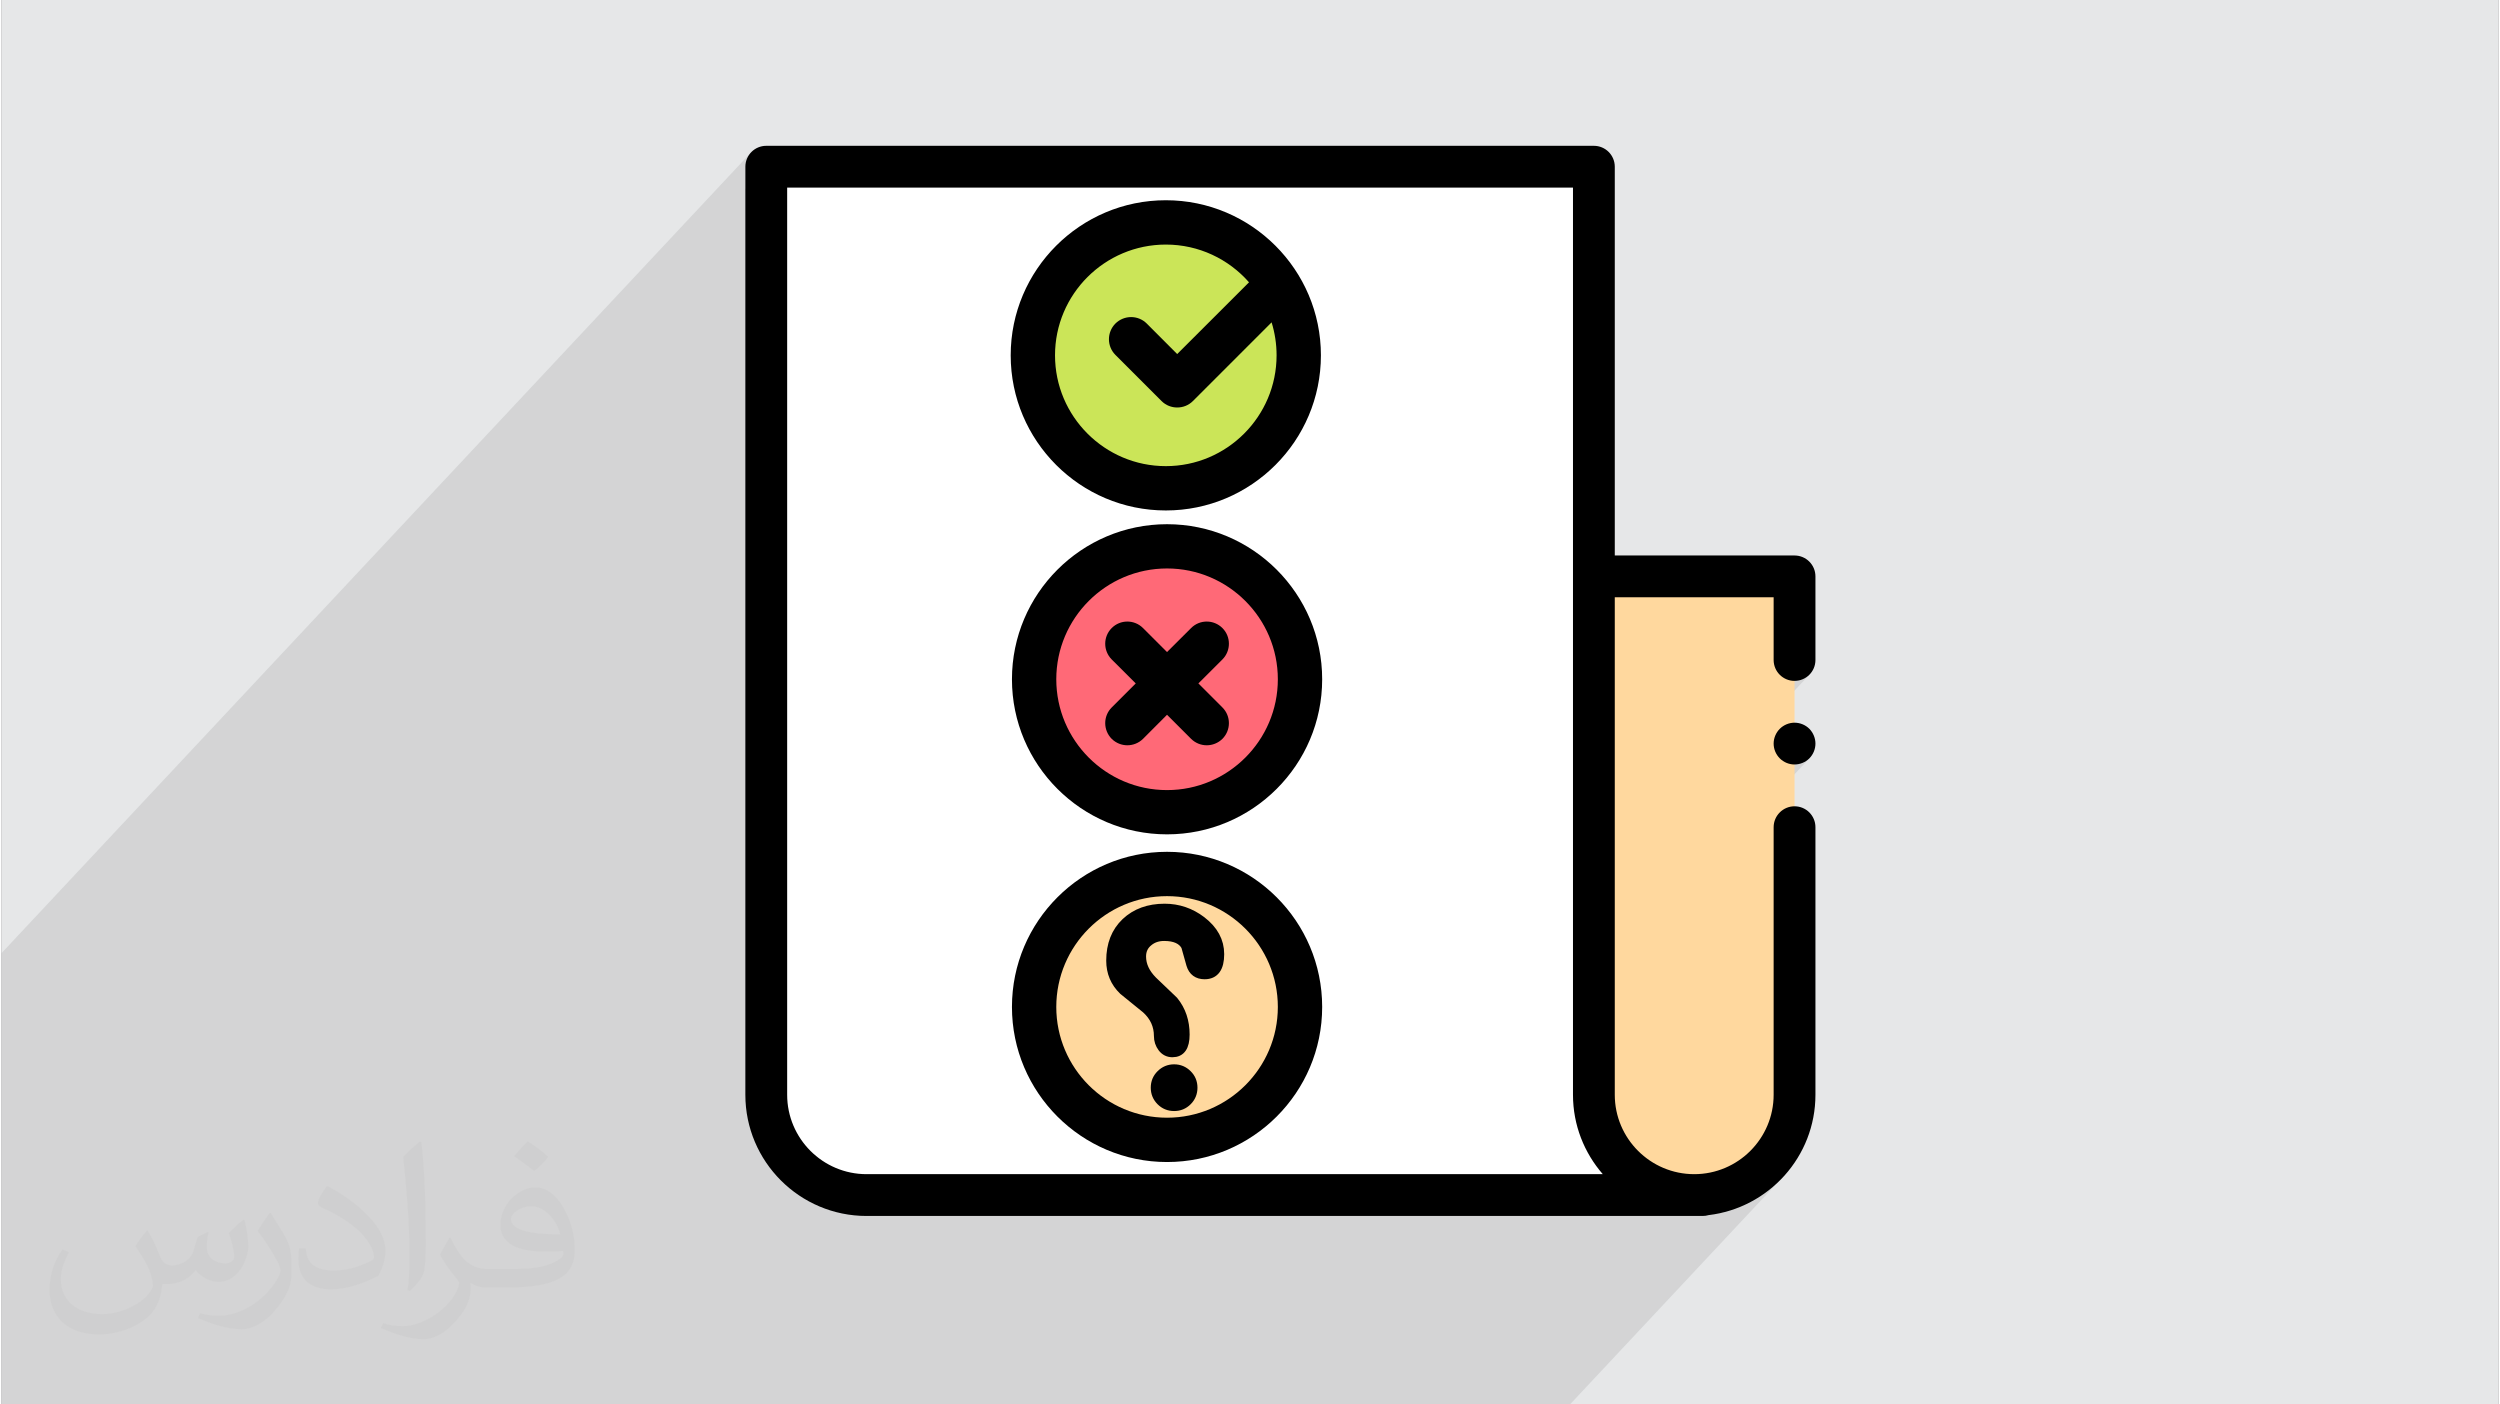
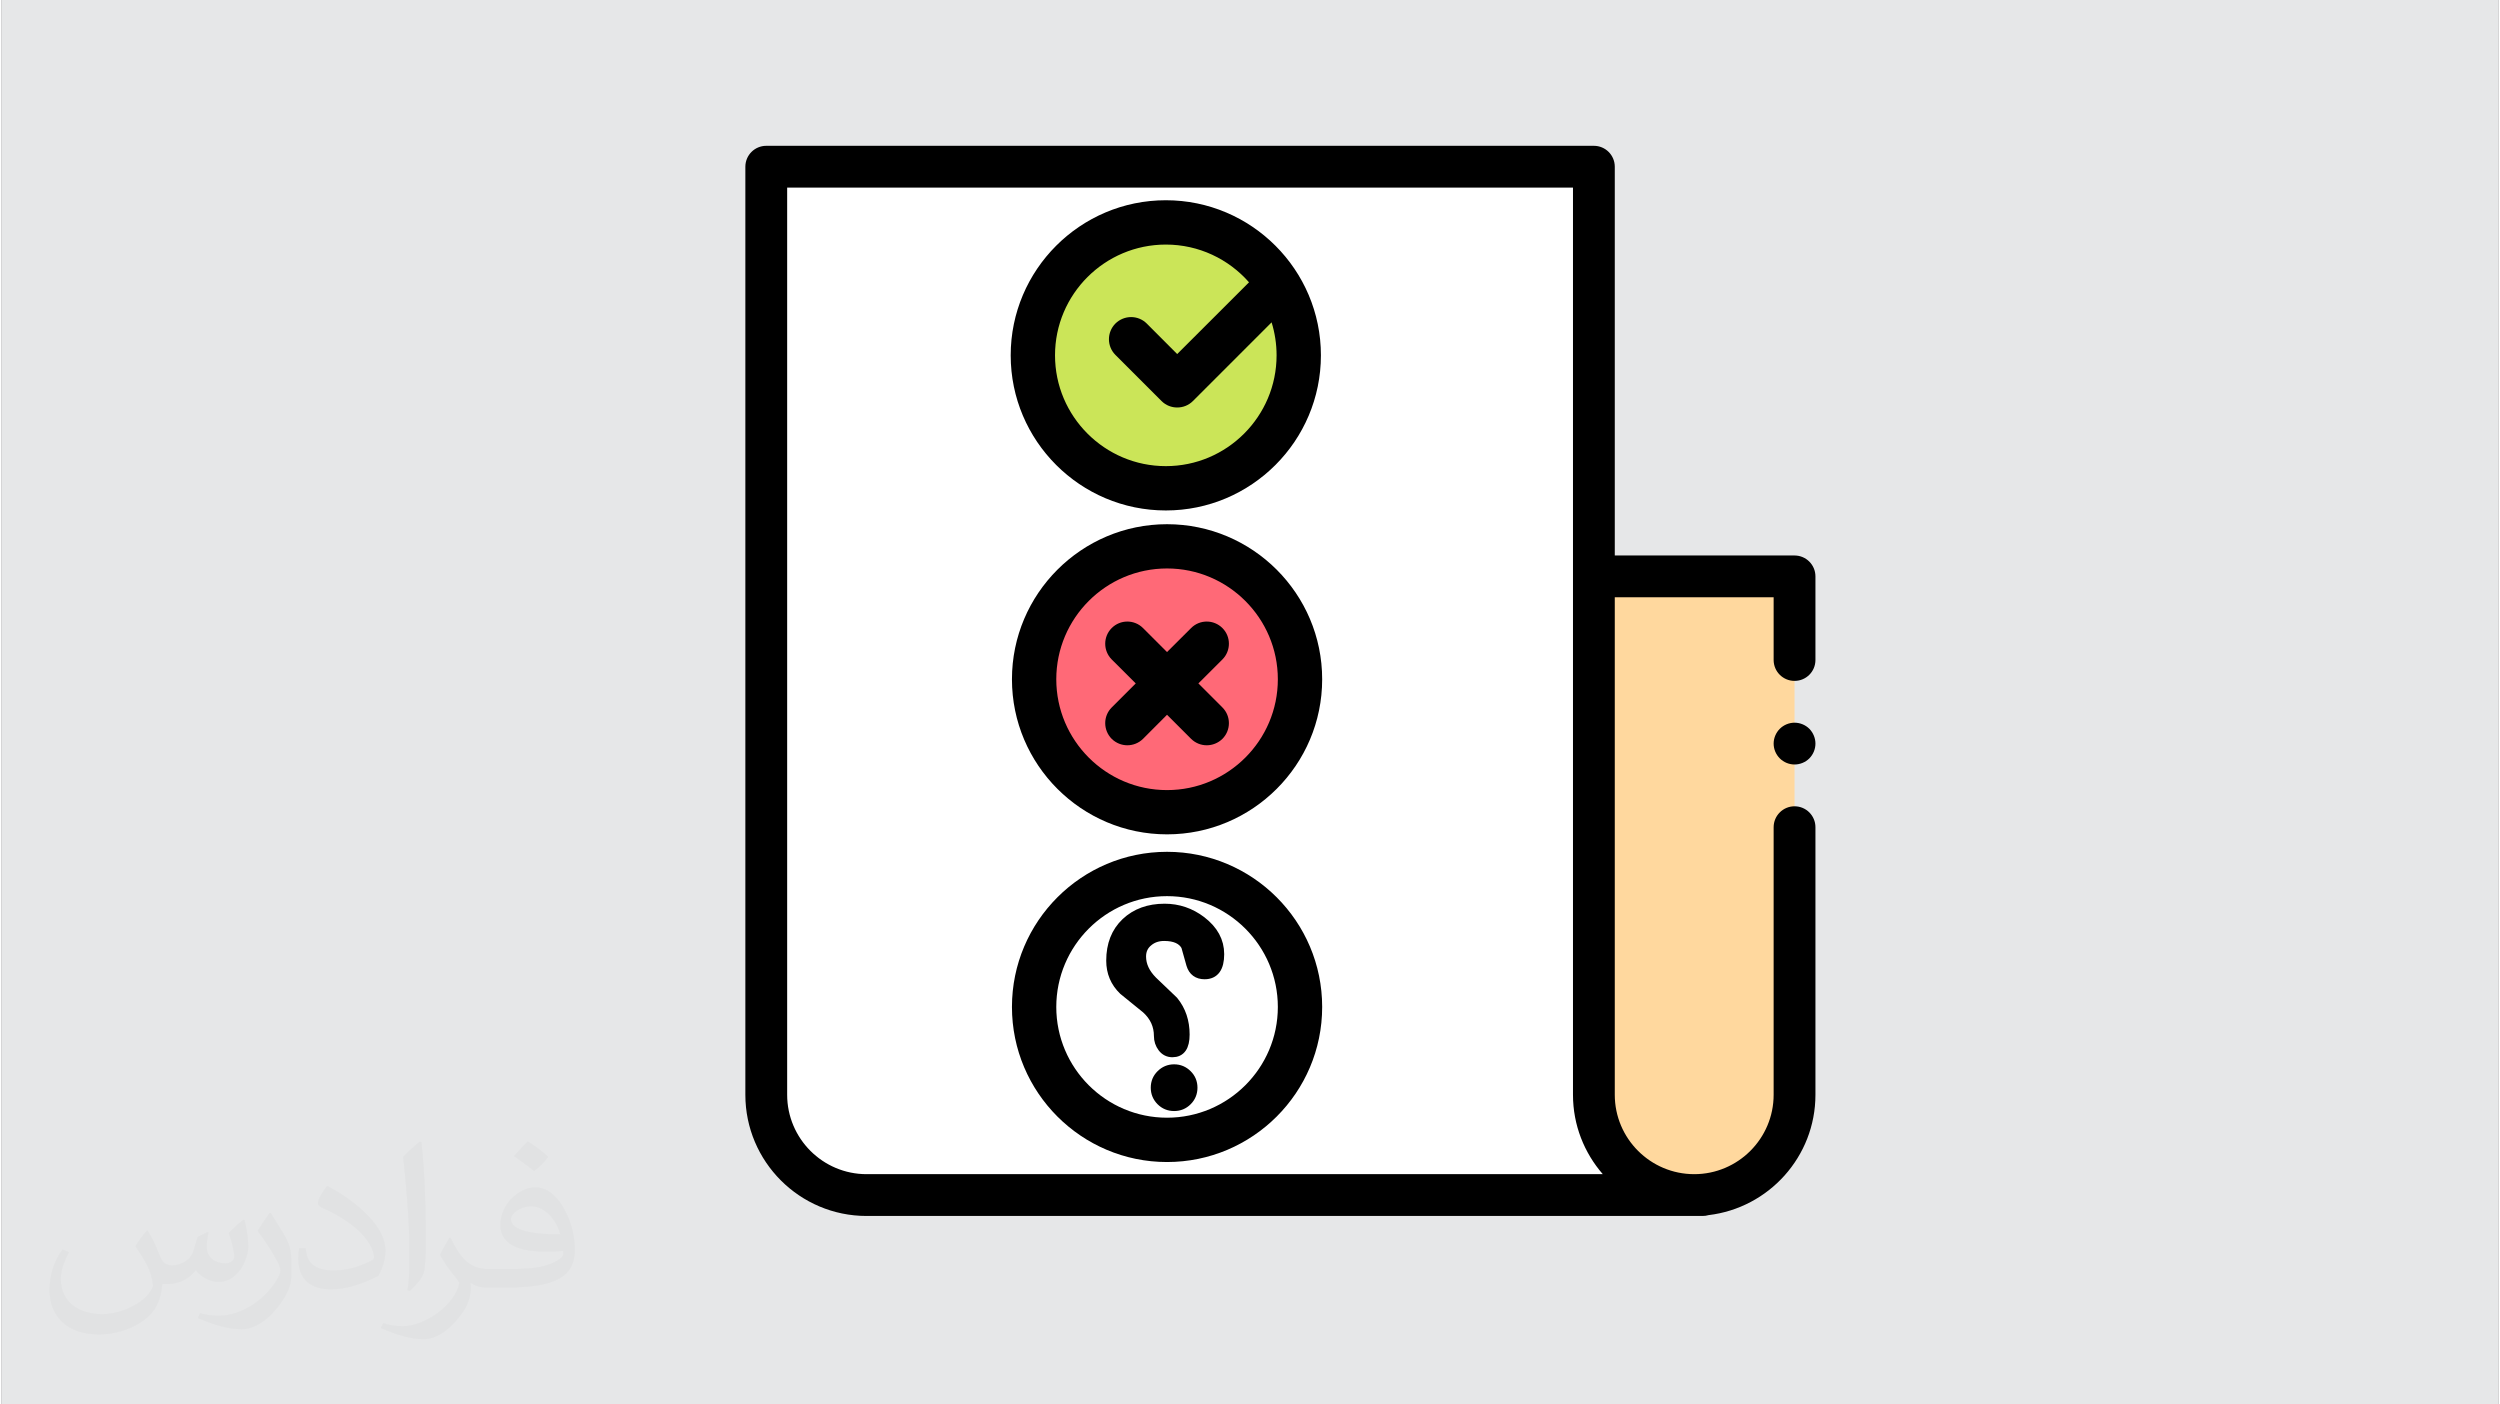
<svg xmlns="http://www.w3.org/2000/svg" xml:space="preserve" width="356px" height="200px" version="1.0" style="shape-rendering:geometricPrecision; text-rendering:geometricPrecision; image-rendering:optimizeQuality; fill-rule:evenodd; clip-rule:evenodd" viewBox="0 0 35600 20025">
  <rect x="0" y="0" width="35600" height="20025" fill="#808080" stroke="none" />
  <defs>
    <style type="text/css">
   
    .str0 {stroke:black;stroke-width:134;stroke-miterlimit:2.613}
    .fil6 {fill:black}
    .fil5 {fill:#CBE558}
    .fil0 {fill:#E6E7E8}
    .fil4 {fill:#FF6977}
    .fil2 {fill:#FFD89E}
    .fil3 {fill:white}
    .fil7 {fill:black;fill-rule:nonzero}
    .fil8 {fill:#373435;fill-opacity:0.031}
    .fil1 {fill:#373435;fill-opacity:0.102}
   
  </style>
  </defs>
  <g id="Layer_x0020_1">
    <path class="fil0" d="M0 0l35600 0 0 20025 -35600 0 0 -20025z" />
-     <path class="fil1" d="M22361 20025l-22361 0 0 -6436 10692 -11422 -36 44 -28 50 -17 56 -6 60 0 319 298 -319 0 617 298 -319 0 4925 3763 -4020 73 -77 77 -73 80 -69 84 -66 86 -62 90 -57 93 -54 95 -49 98 -44 100 -40 103 -34 105 -30 107 -25 108 -19 111 -15 112 -8 114 -3 113 3 113 8 110 15 109 19 107 25 105 30 102 34 101 40 98 44 95 49 93 54 89 57 87 62 84 66 80 69 77 73 73 77 70 81 65 83 62 87 58 90 53 92 49 96 44 97 40 101 35 103 29 104 25 107 20 109 14 111 8 112 3 113 -3 114 -8 112 -14 111 -20 109 -25 106 -29 105 -35 103 -40 100 -44 98 -49 96 -53 92 -58 90 -62 87 -65 83 -70 80 -957 1023 98 33 100 40 98 44 96 49 92 53 90 58 87 62 83 65 80 70 77 73 74 77 69 80 66 84 62 86 57 90 54 93 48 95 45 98 39 100 35 103 30 105 25 107 19 109 14 110 9 112 3 114 -3 114 -9 112 -14 110 -19 109 -25 107 -30 105 -35 103 -39 100 -45 98 -48 95 -54 93 -57 90 -62 86 -66 84 -69 80 -1000 1068 20 6 103 35 100 39 98 45 96 49 92 53 90 58 87 61 83 66 80 70 77 73 74 77 45 52 4404 -4705 0 617 298 -319 2265 0 0 894 6 60 18 56 27 51 37 44 44 36 50 28 56 17 60 6 60 -6 56 -17 51 -28 44 -36 -3072 3281 0 321 2651 -2832 -20 22 -17 24 -15 25 -13 26 -10 28 -7 28 -4 29 -2 29 2 29 4 29 7 29 10 27 13 27 15 25 17 23 20 22 21 20 24 17 25 15 26 12 28 10 28 7 29 5 29 1 30 -1 28 -5 29 -7 27 -10 27 -12 25 -15 23 -17 22 -20 -3072 3281 0 320 2651 -2831 -37 45 -27 50 -18 56 -6 60 0 3815 -6 115 -17 113 -28 108 -38 104 -48 99 -56 93 -66 87 -73 81 -572 612 60 -11 69 -16 68 -19 67 -23 65 -25 63 -29 62 -32 60 -34 58 -37 56 -40 54 -43 52 -45 49 -47 -630 674 59 -14 76 -22 74 -25 73 -29 71 -31 70 -35 68 -38 65 -40 64 -44 62 -46 60 -49 57 -51 -2953 3155z" />
    <g id="_2426742367936">
      <path class="fil2" d="M22703 8218l0 7391c0,790 641,1430 1431,1430 790,0 1430,-640 1430,-1430l0 -7391 -2861 0z" />
      <path class="fil3" d="M24253 17039l-11920 0c-790,0 -1430,-640 -1430,-1430l0 -13232 11800 0 0 13112c0,856 694,1550 1550,1550zm0 0z" />
      <path class="fil4" d="M16617 11580c1047,0 1896,-848 1896,-1895 0,-1047 -849,-1895 -1896,-1895 -1046,0 -1895,848 -1895,1895 0,1047 849,1895 1895,1895zm0 0z" />
      <path class="fil5" d="M16600 3171c1047,0 1895,849 1895,1895 0,1047 -848,1896 -1895,1896 -1047,0 -1896,-849 -1896,-1896 0,-1046 849,-1895 1896,-1895zm0 0z" />
      <path class="fil6" d="M25564 7920l-2563 0 0 -5543c0,-164 -133,-298 -298,-298l-11800 0c-165,0 -298,134 -298,298l0 13232c0,953 775,1728 1728,1728l11920 0c30,0 58,-4 85,-12 857,-102 1524,-832 1524,-1716l0 -3815c0,-164 -133,-298 -298,-298 -164,0 -298,134 -298,298l0 3815c0,624 -508,1132 -1132,1132 -625,0 -1133,-508 -1133,-1132l0 -7093 2265 0 0 894c0,165 134,298 298,298 165,0 298,-133 298,-298l0 -1192c0,-164 -133,-298 -298,-298zm-13231 8821c-624,0 -1132,-508 -1132,-1132l0 -12934 11204 0 0 12934c0,433 161,828 425,1132l-10497 0zm0 0z" />
      <path class="fil6" d="M16617 7474c-1219,0 -2211,992 -2211,2211 0,1219 992,2211 2211,2211 1220,0 2212,-992 2212,-2211 0,-1219 -992,-2211 -2212,-2211zm0 3791c-871,0 -1579,-709 -1579,-1580 0,-871 708,-1580 1579,-1580 871,0 1580,709 1580,1580 0,871 -709,1580 -1580,1580zm0 0z" />
      <path class="fil6" d="M16600 2855c-1220,0 -2212,992 -2212,2211 0,1220 992,2212 2212,2212 1219,0 2211,-992 2211,-2212 0,-1219 -992,-2211 -2211,-2211zm0 3791c-871,0 -1580,-709 -1580,-1580 0,-871 709,-1579 1580,-1579 472,0 896,208 1186,538l-1024 1023 -434 -435c-123,-123 -323,-123 -447,0 -123,124 -123,324 0,447l658 658c62,62 143,92 223,92 81,0 162,-30 224,-92l1122 -1122c46,149 71,307 71,470 0,871 -708,1580 -1579,1580l0 0zm0 0z" />
      <path class="fil6" d="M17407 8955c-124,-124 -324,-124 -447,0l-343 342 -342 -342c-124,-124 -324,-124 -447,0 -123,123 -123,323 0,447l343 342 -343 343c-123,123 -123,323 0,447 62,61 143,92 223,92 81,0 162,-31 224,-92l342 -343 343 343c62,61 142,92 223,92 81,0 162,-31 224,-92 123,-124 123,-324 0,-447l-343 -343 343 -342c123,-124 123,-324 0,-447l0 0zm0 0z" />
      <path class="fil6" d="M25564 10304c-78,0 -155,32 -210,87 -56,56 -88,133 -88,211 0,79 32,155 88,211 55,55 132,87 210,87 79,0 156,-32 211,-87 55,-56 87,-132 87,-211 0,-78 -32,-155 -87,-211 -55,-55 -132,-87 -211,-87zm0 0z" />
-       <path class="fil2" d="M16617 16252c1047,0 1896,-848 1896,-1895 0,-1047 -849,-1896 -1896,-1896 -1046,0 -1895,849 -1895,1896 0,1047 849,1895 1895,1895zm0 0z" />
      <path class="fil6" d="M16617 12145c-1219,0 -2211,992 -2211,2212 0,1219 992,2211 2211,2211 1220,0 2212,-992 2212,-2211 0,-1220 -992,-2212 -2212,-2212zm0 3791c-871,0 -1579,-708 -1579,-1579 0,-871 708,-1580 1579,-1580 871,0 1580,709 1580,1580 0,871 -709,1579 -1580,1579zm0 0z" />
      <path class="fil7 str0" d="M17365 13604c0,194 -70,291 -212,291 -100,0 -165,-48 -194,-143 -24,-87 -49,-175 -74,-263 -51,-93 -154,-140 -309,-140 -89,0 -163,25 -224,75 -68,54 -101,125 -101,214 0,124 54,240 161,348 100,94 199,190 299,286 108,133 161,292 161,479 0,171 -59,256 -178,256 -59,0 -107,-24 -143,-72 -36,-48 -54,-102 -54,-164 0,-151 -59,-281 -178,-388 -107,-88 -216,-175 -324,-263 -119,-115 -178,-256 -178,-423 0,-228 71,-409 213,-544 142,-134 327,-201 553,-201 192,0 367,59 524,178 172,132 258,289 258,474zm-381 1904c0,74 -26,138 -78,189 -51,51 -113,77 -188,77 -74,0 -137,-26 -188,-77 -52,-52 -78,-115 -78,-189 0,-74 26,-137 78,-188 51,-51 114,-78 188,-78 75,0 137,27 188,78 52,51 78,114 78,188z" />
    </g>
    <path class="fil8" d="M2082 17547c68,103 112,202 155,312 32,64 49,183 199,183 44,0 107,-14 163,-45 63,-33 111,-83 136,-159l60 -202 146 -72 10 10c-20,76 -25,149 -25,206 0,169 146,233 262,233 68,0 129,-33 129,-95 0,-80 -34,-216 -78,-338 68,-68 136,-136 214,-191l12 6c34,144 53,286 53,381 0,93 -41,196 -75,264 -70,132 -194,237 -344,237 -114,0 -241,-57 -328,-163l-5 0c-82,102 -208,194 -412,194l-63 0c-10,134 -39,229 -83,314 -121,237 -480,404 -818,404 -470,0 -706,-272 -706,-633 0,-223 73,-431 185,-578l92 38c-70,134 -116,261 -116,385 0,338 274,499 592,499 293,0 657,-187 723,-404 -25,-237 -114,-349 -250,-565 41,-72 94,-144 160,-221l12 0 0 0 0 0 0 0 0 0zm5421 -1274c99,62 196,136 291,220 -53,75 -119,143 -201,203 -95,-77 -190,-143 -287,-213 66,-74 131,-146 197,-210l0 0 0 0 0 0 0 0zm51 926c-160,0 -291,105 -291,183 0,167 320,219 703,217 -48,-196 -216,-400 -412,-400zm-359 895c208,0 390,-6 529,-41 155,-40 286,-118 286,-172 0,-14 0,-31 -5,-45 -87,8 -187,8 -274,8 -281,0 -498,-64 -582,-222 -22,-44 -37,-93 -37,-149 0,-153 66,-303 182,-406 97,-85 204,-138 313,-138 197,0 354,158 464,408 60,136 102,293 102,491 0,132 -37,243 -119,326 -153,148 -435,204 -867,204l-196 0 0 0 -51 0c-107,0 -184,-19 -245,-66l-10 0c3,25 5,49 5,72 0,97 -32,221 -97,320 -192,286 -400,410 -580,410 -182,0 -405,-70 -606,-161l36 -70c65,27 155,45 279,45 325,0 752,-313 805,-618 -12,-25 -33,-58 -65,-93 -95,-113 -155,-208 -211,-307 48,-95 92,-171 133,-240l17 -2c139,283 265,446 546,446l44 0 0 0 204 0 0 0 0 0 0 0 0 0zm-1408 299c24,-130 27,-276 27,-413l0 -202c0,-377 -49,-926 -88,-1282 68,-75 163,-161 238,-219l22 6c51,450 63,971 63,1452 0,126 -5,249 -17,340 -7,114 -73,200 -214,332l-31 -14 0 0 0 0 0 0 0 0zm-1449 -596c7,177 94,317 398,317 189,0 349,-49 526,-134 32,-14 49,-33 49,-49 0,-111 -85,-258 -228,-392 -139,-126 -323,-237 -495,-311 -59,-25 -78,-52 -78,-77 0,-51 68,-158 124,-235l19 -2c197,103 418,256 580,427 148,157 240,316 240,489 0,128 -38,249 -102,361 -215,109 -446,192 -674,192 -277,0 -466,-130 -466,-436 0,-33 0,-84 12,-150l95 0 0 0 0 0 0 0 0 0zm-501 -503l173 278c63,103 121,215 121,392l0 227c0,183 -117,379 -306,573 -148,132 -279,188 -400,188 -180,0 -386,-56 -624,-159l27 -70c75,20 162,37 269,37 342,-2 692,-252 852,-557 19,-35 27,-68 27,-91 0,-35 -20,-74 -34,-109 -88,-165 -185,-315 -292,-454 56,-88 112,-173 173,-257l14 2 0 0 0 0 0 0 0 0z" />
  </g>
</svg>